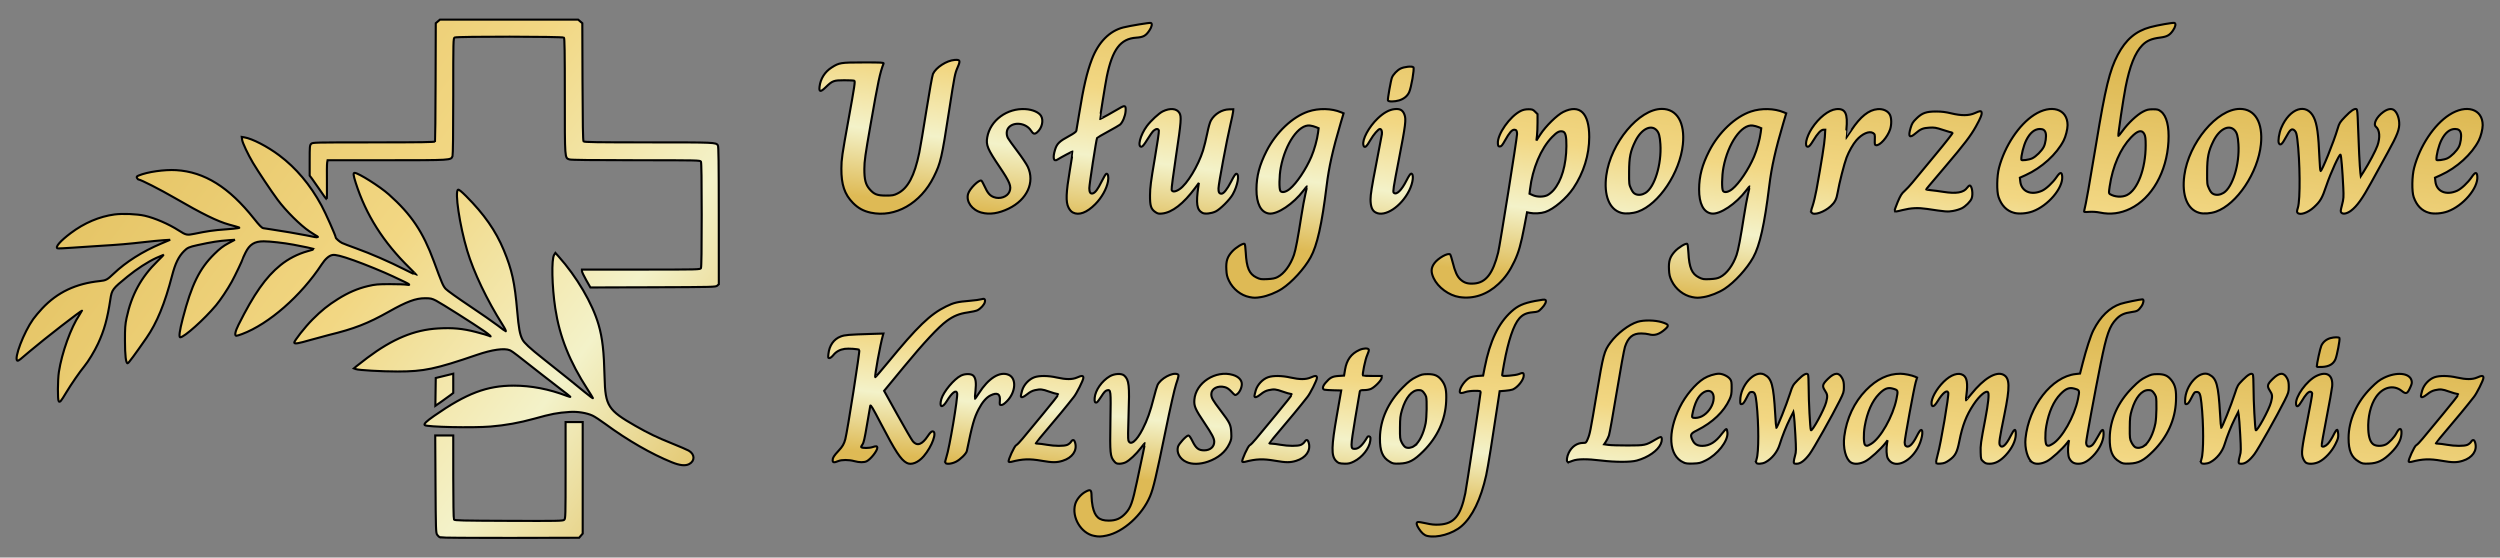
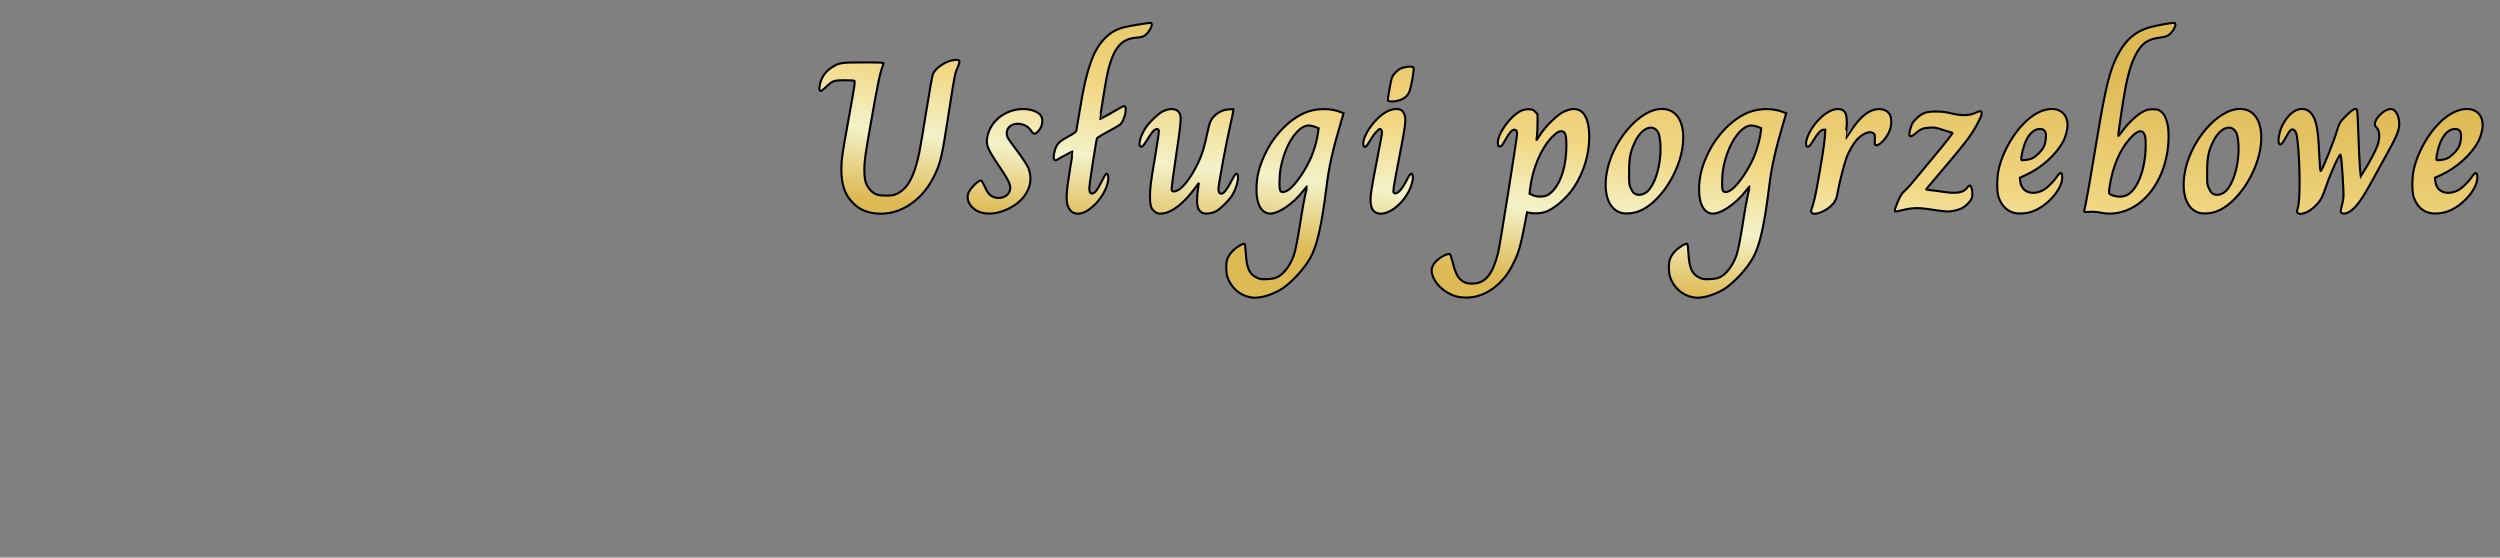
<svg xmlns="http://www.w3.org/2000/svg" xmlns:ns1="http://www.inkscape.org/namespaces/inkscape" xmlns:ns2="http://sodipodi.sourceforge.net/DTD/sodipodi-0.dtd" xmlns:xlink="http://www.w3.org/1999/xlink" width="1185.524mm" height="264.394mm" viewBox="0 0 1185.524 264.394" version="1.1" id="svg1" xml:space="preserve" ns1:version="1.3 (0e150ed6c4, 2023-07-21)" ns2:docname="logo-krzysztof-lewandowicz-gold.svg">
  <rect x="0" y="0" width="1185.524" height="264.394" fill="#808080" stroke="none" />
  <ns2:namedview id="namedview1" pagecolor="#ffffff" bordercolor="#000000" borderopacity="0.25" ns1:showpageshadow="2" ns1:pageopacity="0.0" ns1:pagecheckerboard="0" ns1:deskcolor="#d1d1d1" ns1:document-units="mm" showgrid="false" ns1:zoom="0.22627417" ns1:cx="1933.4951" ns1:cy="433.1029" ns1:window-width="1920" ns1:window-height="1017" ns1:window-x="-8" ns1:window-y="-8" ns1:window-maximized="1" ns1:current-layer="layer1" />
  <defs id="defs1">
    <linearGradient id="linearGradient36" ns1:collect="always">
      <stop style="stop-color:#deba55;stop-opacity:1;" offset="0" id="stop37" />
      <stop style="stop-color:#f2d783;stop-opacity:1;" offset="0.496" id="stop40" />
      <stop style="stop-color:#f3f2c9;stop-opacity:1;" offset="0.752" id="stop39" />
      <stop style="stop-color:#deba55;stop-opacity:1;" offset="1" id="stop38" />
    </linearGradient>
    <linearGradient id="linearGradient33" ns1:collect="always">
      <stop style="stop-color:#deba55;stop-opacity:1;" offset="0" id="stop33" />
      <stop style="stop-color:#f2d783;stop-opacity:1;" offset="0.5" id="stop36" />
      <stop style="stop-color:#f3f2c9;stop-opacity:1;" offset="0.75" id="stop35" />
      <stop style="stop-color:#deba55;stop-opacity:1;" offset="1" id="stop34" />
    </linearGradient>
    <linearGradient id="linearGradient4" ns1:collect="always">
      <stop style="stop-color:#deba55;stop-opacity:1;" offset="0" id="stop4" />
      <stop style="stop-color:#f2d783;stop-opacity:1;" offset="0.497" id="stop6" />
      <stop style="stop-color:#f3f2c9;stop-opacity:1;" offset="0.748" id="stop7" />
      <stop style="stop-color:#deba55;stop-opacity:1;" offset="1" id="stop5" />
    </linearGradient>
    <linearGradient ns1:collect="always" xlink:href="#linearGradient4" id="linearGradient5" x1="335.026" y1="-282.069" x2="319.555" y2="-153.769" gradientUnits="userSpaceOnUse" spreadMethod="pad" />
    <linearGradient ns1:collect="always" xlink:href="#linearGradient33" id="linearGradient34" x1="300.607" y1="-158.614" x2="289.073" y2="-44.022" gradientUnits="userSpaceOnUse" />
    <linearGradient ns1:collect="always" xlink:href="#linearGradient36" id="linearGradient38" x1="-482.369" y1="-283.58" x2="-157.452" y2="-41.321" gradientUnits="userSpaceOnUse" />
  </defs>
  <g ns1:label="Warstwa 1" ns1:groupmode="layer" id="layer1" transform="translate(493.865,295.888)">
-     <rect style="fill:none;stroke:none;stroke-width:0.394;stroke-opacity:0" id="rect2" width="1185.13" height="264" x="-493.668" y="-295.691" rx="4.445" />
-     <path style="fill:url(#linearGradient38);stroke:#000000;stroke-opacity:1" d="m -285.174,-41.051 c -0.425,-0.173 -1.057,-0.747 -1.403,-1.276 -0.585,-0.893 -0.64,-2.608 -0.766,-24.008 l -0.135,-23.046 h 4.273 4.273 l 0.005,19.667 c 0.003,11.775 0.14,19.88 0.34,20.197 0.291,0.461 3.637,0.541 25.977,0.624 23.566,0.087 25.695,0.047 26.295,-0.496 0.622,-0.563 0.653,-1.656 0.653,-23.467 v -22.876 h 4.057 4.057 v 26.439 26.439 l -0.851,0.99 -0.851,0.99 -32.574,0.069 c -18.424,0.039 -32.91,-0.068 -33.348,-0.246 z m 109.958,-35.596 c -9.707,-3.917 -21.132,-10.496 -31.574,-18.182 -2.328,-1.714 -5.056,-3.498 -6.061,-3.964 -2.816,-1.306 -7.136,-2.001 -10.872,-1.747 -5.996,0.407 -8.478,0.881 -16.933,3.235 -6.84,1.905 -13.576,3.113 -20.538,3.683 -8.525,0.698 -30.359,0.228 -31.26,-0.673 -0.534,-0.534 0.785,-1.823 4.526,-4.426 15.273,-10.626 24.937,-14.296 37.641,-14.296 8.318,0 16.849,1.645 25.241,4.866 1.019,0.391 1.77,0.578 1.67,0.416 -0.1,-0.162 -2.283,-1.879 -4.851,-3.816 -2.568,-1.937 -6.494,-4.977 -8.725,-6.757 -2.231,-1.78 -5.168,-4.079 -6.526,-5.11 -1.358,-1.031 -3.581,-2.773 -4.939,-3.872 -1.358,-1.099 -3.005,-2.227 -3.659,-2.506 -2.591,-1.105 -8.401,-0.295 -15.612,2.177 -19.734,6.765 -25.14,7.899 -37.642,7.899 -7.655,0 -18.466,-0.619 -19.815,-1.135 l -0.882,-0.337 1.235,-1.057 c 0.679,-0.581 2.981,-2.365 5.115,-3.962 12.048,-9.02 22.25,-13.257 33.514,-13.918 6.879,-0.404 11.668,0.039 17.899,1.655 3.054,0.792 5.89,1.62 6.303,1.841 1.711,0.916 0.324,-0.435 -2.33,-2.269 -4.97,-3.434 -20.382,-13.181 -22.754,-14.39 -2.063,-1.051 -2.595,-1.168 -5.292,-1.169 -4.377,-8.2e-4 -8.653,1.588 -17.11,6.357 -10.001,5.64 -16.485,8.158 -28.575,11.096 -1.746,0.424 -5.622,1.474 -8.612,2.333 -5.827,1.674 -7.457,1.956 -7.68,1.329 -0.241,-0.676 5.052,-7.434 8.642,-11.033 4.256,-4.268 7.347,-6.755 12.075,-9.716 4.863,-3.045 9.316,-4.964 14.18,-6.109 3.542,-0.834 4.682,-0.936 10.5,-0.94 3.59,-0.002 7.122,0.117 7.849,0.264 1.916,0.389 1.604,-0.15 -0.717,-1.237 -1.109,-0.52 -3.684,-1.737 -5.721,-2.705 -4.251,-2.02 -13.357,-5.744 -18.521,-7.574 -5.969,-2.115 -8.801,-2.826 -10.206,-2.562 -1.604,0.301 -3.383,1.85 -5.051,4.397 -9.765,14.916 -25.02,28.28 -37.751,33.072 -1.22,0.459 -2.452,0.835 -2.739,0.835 -0.962,0 -0.561,-2.061 1.016,-5.215 7.302,-14.611 12.971,-22.667 19.907,-28.289 3.701,-3 8.219,-5.321 12.855,-6.604 1.887,-0.522 3.395,-0.983 3.351,-1.023 -0.099,-0.093 -6.173,-1.343 -10.133,-2.086 -4.386,-0.823 -11.088,-1.578 -14.034,-1.581 -4.381,-0.005 -6.7,1.447 -8.667,5.428 -0.708,1.433 -1.288,2.714 -1.288,2.846 0,0.45 -3.615,8.023 -5.205,10.904 -2.014,3.648 -5.36,8.66 -7.449,11.158 -5.552,6.637 -15.089,15.169 -16.955,15.169 -0.751,0 -0.343,-3.048 1.203,-8.98 4.162,-15.976 7.867,-23.529 14.975,-30.531 2.621,-2.582 4.129,-3.74 6.565,-5.042 l 3.163,-1.69 -2.822,0.2 c -4.909,0.348 -8.073,0.846 -14.993,2.358 -3.892,0.851 -4.739,1.23 -6.317,2.825 -2.595,2.624 -4.153,5.815 -5.651,11.579 -3.462,13.315 -7.199,22.42 -12.114,29.516 -5.453,7.873 -8.581,12.101 -8.955,12.106 -0.836,0.012 -1.272,-3.615 -1.285,-10.707 -0.011,-6.027 0.105,-7.664 0.771,-10.807 2.304,-10.889 6.911,-19.356 14.634,-26.899 1.738,-1.698 3.066,-3.087 2.95,-3.087 -0.116,0 -1.721,0.701 -3.566,1.558 -4.026,1.868 -9.119,5.173 -13.65,8.856 -7.018,5.705 -7.373,6.177 -8.065,10.753 -1.401,9.264 -2.926,14.752 -5.832,20.99 -1.684,3.614 -4.594,8.421 -6.515,10.76 -2.202,2.682 -6.189,8.454 -8.528,12.347 -2.644,4.402 -3.021,4.847 -3.604,4.262 -0.558,-0.561 -0.505,-10.173 0.077,-13.963 1.388,-9.036 5.748,-21.164 9.683,-26.935 0.708,-1.038 1.287,-1.958 1.287,-2.045 0,-0.503 -17.682,13.212 -24.853,19.278 -1.72,1.455 -3.657,3.093 -4.304,3.639 -0.647,0.546 -1.336,0.894 -1.532,0.773 -1.679,-1.037 3.059,-13.438 7.524,-19.696 0.89,-1.248 2.823,-3.549 4.295,-5.113 7.186,-7.639 15.913,-11.777 27.336,-12.961 2.909,-0.302 3.512,-0.626 6.526,-3.506 5.807,-5.548 13.683,-10.531 22.578,-14.283 l 4.233,-1.786 -3.175,0.204 c -1.746,0.112 -5.874,0.515 -9.172,0.895 -7.472,0.86 -12.348,1.278 -20.461,1.752 -3.493,0.204 -9.499,0.603 -13.348,0.887 -3.849,0.284 -7.143,0.427 -7.32,0.317 -1.087,-0.672 1.417,-3.535 6.321,-7.227 6.386,-4.809 13.607,-7.88 20.774,-8.836 3.79,-0.506 10.678,-0.218 14.263,0.595 4.855,1.102 11.452,3.957 16.175,7.001 3.462,2.232 3.898,2.321 7.585,1.548 5.654,-1.185 9.215,-1.695 14.358,-2.055 2.774,-0.194 5.521,-0.458 6.103,-0.587 1.185,-0.262 1.555,-0.111 -4.22,-1.715 -5.471,-1.519 -12.661,-5.05 -25.857,-12.697 -6.613,-3.832 -16.056,-8.64 -16.971,-8.64 -0.207,0 -0.548,-0.322 -0.759,-0.716 -0.337,-0.629 -0.237,-0.777 0.824,-1.221 4.077,-1.703 12.212,-2.865 17.713,-2.529 13.437,0.821 25.033,8.055 36.936,23.042 2.56,3.223 3.652,4.337 4.396,4.482 0.544,0.106 2.26,0.368 3.812,0.583 3.508,0.485 14.677,2.384 16.581,2.819 3.336,0.762 5.232,1.055 5.431,0.839 0.117,-0.128 0.018,-0.302 -0.22,-0.387 -0.238,-0.085 -1.905,-1.132 -3.704,-2.326 -4.246,-2.819 -11.203,-9.735 -15.149,-15.061 -3.003,-4.053 -9.287,-13.463 -11.662,-17.463 -2.359,-3.973 -4.937,-9.43 -5.128,-10.857 l -0.191,-1.424 1.209,0.196 c 3.747,0.608 10.912,4.296 16.538,8.513 8.037,6.024 14.664,13.887 20.073,23.813 1.94,3.56 6.738,14.334 6.738,15.129 0,0.46 1.805,2.052 2.999,2.644 0.582,0.289 3.598,1.437 6.703,2.552 6.862,2.464 15.631,6.283 23.04,10.034 3.038,1.538 5.567,2.754 5.619,2.701 0.052,-0.052 -1.429,-1.59 -3.292,-3.416 -12.497,-12.248 -20.711,-25.218 -25.565,-40.373 -1.147,-3.581 -1.282,-4.752 -0.546,-4.752 1.767,0 11.99,6.448 16.266,10.26 10.633,9.479 16.176,17.724 21.324,31.72 3.87,10.523 4.371,11.685 5.631,13.051 0.697,0.756 5.711,4.342 11.143,7.969 5.432,3.627 11.503,7.842 13.492,9.367 1.989,1.526 3.691,2.774 3.783,2.774 0.303,0 -0.265,-1.206 -1.453,-3.087 -7.441,-11.775 -13.697,-24.884 -16.794,-35.19 -3.57,-11.879 -6.007,-28.231 -4.305,-28.884 0.364,-0.14 1.604,0.857 3.792,3.049 8.566,8.58 14.074,16.485 17.878,25.656 3.873,9.338 5.167,15.23 6.359,28.97 0.698,8.041 1.228,10.925 2.448,13.317 0.85,1.667 3.475,4.112 9.738,9.072 9.299,7.365 15.887,12.656 19.893,15.977 2.216,1.837 3.934,3.092 3.817,2.787 -0.117,-0.305 -1.228,-2.118 -2.47,-4.029 -8.587,-13.217 -13.347,-25.151 -15.391,-38.591 -1.579,-10.382 -1.847,-23.308 -0.524,-25.326 l 0.595,-0.908 1.407,1.571 c 8.742,9.757 16.127,22.343 19.074,32.505 1.825,6.292 2.548,12.653 2.839,24.981 0.319,13.498 1.641,15.57 14.669,22.996 6.181,3.523 10.106,5.408 17.268,8.292 3.6,1.45 7.155,2.978 7.902,3.397 2.995,1.68 3.11,4.924 0.226,6.416 -1.778,0.919 -4.409,0.644 -8.11,-0.85 z m -112.103,-33.389 0.096,-6.604 3.351,-0.821 c 1.843,-0.452 3.709,-0.91 4.145,-1.018 l 0.794,-0.196 v 4.563 4.563 l -1.323,1.024 c -0.728,0.563 -2.636,1.939 -4.241,3.058 l -2.918,2.034 z m 71.423,-53.051 c -1.103,-1.933 -2.006,-3.841 -2.006,-4.239 v -0.724 h 28.033 c 27.355,0 28.042,-0.017 28.399,-0.682 0.242,-0.452 0.365,-8.989 0.365,-25.247 0,-16.258 -0.123,-24.795 -0.365,-25.247 -0.357,-0.667 -1.071,-0.682 -30.815,-0.682 -20.712,0 -30.796,-0.121 -31.533,-0.377 -2.268,-0.791 -2.198,0.174 -2.198,-30.032 0,-20.767 -0.101,-27.406 -0.423,-27.728 -0.56,-0.56 -50.768,-0.616 -51.811,-0.058 -0.666,0.356 -0.682,1.038 -0.682,27.846 0,17.35 -0.129,27.821 -0.351,28.403 -0.751,1.975 -0.293,1.946 -31.019,1.946 h -28.218 l -0.21,1.147 c -0.116,0.631 -0.162,4.838 -0.104,9.349 0.058,4.511 9.1e-4,8.163 -0.128,8.114 -0.128,-0.049 -1.465,-1.914 -2.97,-4.145 -1.505,-2.231 -3.265,-4.754 -3.912,-5.607 l -1.175,-1.55 v -7.181 c 0,-6.711 0.046,-7.227 0.706,-7.887 0.694,-0.694 1.176,-0.706 29.644,-0.706 22.826,0 28.974,-0.093 29.107,-0.441 0.092,-0.243 0.206,-12.956 0.254,-28.253 l 0.086,-27.812 0.99,-0.851 0.99,-0.851 h 32.769 32.769 l 0.99,0.851 0.99,0.851 0.095,27.783 c 0.067,19.627 0.209,27.921 0.484,28.253 0.319,0.384 5.961,0.469 31.061,0.469 31.592,0 31.582,-4.1e-4 32.643,1.381 0.331,0.43 0.432,8.104 0.441,33.225 l 0.011,32.665 -0.742,0.672 c -0.716,0.648 -1.803,0.675 -30.45,0.766 l -29.707,0.094 z" id="path4" ns2:nodetypes="csscccsssssccccccccccssssssssssssssssssscssssssssssssssscssssscssssssscsssssssscsssssccsssssssssscsssscssssscssssssssssssssssssssssscsssscsssssssscssssssssssssssssssssscsssssssssccsscccssccsscsssssssssssscssssscsssssccccccccsssscsscs" />
-     <path style="fill:url(#linearGradient34);stroke:#000000;stroke-opacity:1" d="m 24.931,-41.771 c -6.163,-1.219 -10.671,-8.797 -8.931,-15.012 0.624,-2.229 2.668,-4.701 4.884,-5.905 2.432,-1.322 2.865,-0.991 2.874,2.19 0.003,1.286 0.234,3.415 0.513,4.731 1.059,4.999 3.031,6.753 7.595,6.758 3.485,0.004 5.748,-0.985 8.074,-3.531 2.365,-2.588 3.235,-5.015 5.323,-14.846 0.982,-4.627 2.258,-10.624 2.834,-13.326 0.576,-2.702 1.003,-4.958 0.948,-5.012 -0.055,-0.055 -0.938,1 -1.963,2.343 -2.2,2.885 -5.248,5.753 -7.136,6.717 -0.743,0.379 -2.057,0.689 -2.921,0.689 -1.319,0 -1.716,-0.173 -2.48,-1.082 -1.97,-2.341 -2.104,-3.717 -1.847,-18.864 0.258,-15.145 0.237,-15.324 -1.685,-14.842 -0.699,0.175 -1.413,0.958 -2.613,2.863 -0.908,1.442 -1.864,2.706 -2.124,2.81 -0.897,0.359 -1.195,-0.246 -1.041,-2.111 0.299,-3.608 3.398,-8.041 7.164,-10.248 2.234,-1.309 5.609,-1.472 6.871,-0.331 2.272,2.053 2.556,4.647 2.039,18.603 -0.271,7.315 -0.296,11.532 -0.072,12.171 0.927,2.645 3.82,0.332 6.755,-5.401 2.207,-4.311 3.622,-8.289 5.25,-14.754 0.689,-2.736 1.495,-5.486 1.791,-6.112 1.466,-3.094 6.977,-6.117 9.434,-5.174 0.779,0.299 0.719,0.755 -0.645,4.832 -0.715,2.138 -2.727,11.039 -4.959,21.941 -4.436,21.669 -5.798,27.423 -7.371,31.153 -3.743,8.874 -12.631,16.913 -20.556,18.592 -2.663,0.564 -3.804,0.594 -6.007,0.158 z m 157.988,0.018 c -1.416,-0.335 -2.65,-1.42 -3.995,-3.512 -1.111,-1.727 -1.279,-2.76 -0.5,-3.059 0.28,-0.107 2.027,0.155 3.883,0.584 2.544,0.588 4.099,0.742 6.32,0.625 7.04,-0.37 10.145,-4.092 12.36,-14.815 0.602,-2.912 7.266,-46.882 7.266,-47.939 0,-0.613 -0.271,-0.679 -2.778,-0.679 -1.567,0 -3.431,0.231 -4.278,0.529 -2.078,0.733 -2.822,0.684 -2.822,-0.188 0,-1.9 2.514,-5.414 4.736,-6.621 0.599,-0.325 2.26,-0.671 3.709,-0.771 l 2.624,-0.182 0.765,-3.881 c 2.466,-12.501 6.478,-20.918 12.62,-26.477 3.061,-2.77 5.653,-3.933 11.158,-5.009 3.132,-0.612 4.748,-0.789 4.99,-0.547 0.635,0.635 -0.095,2.29 -1.762,3.995 -1.571,1.607 -1.708,1.669 -4.204,1.89 -3.024,0.268 -4.797,1.076 -6.422,2.927 -2.705,3.081 -5.216,10.53 -7.212,21.393 -0.492,2.681 -0.895,5.125 -0.895,5.432 0,0.486 0.43,0.528 3.32,0.324 1.826,-0.128 3.885,-0.469 4.575,-0.758 1.93,-0.806 2.336,-0.695 2.336,0.641 0,2.072 -2.854,5.689 -5.272,6.682 -0.496,0.204 -2.087,0.466 -3.535,0.583 l -2.633,0.212 -0.476,3.175 c -2.958,19.737 -5.128,33.219 -5.907,36.695 -2.565,11.45 -6.551,19.67 -11.697,24.122 -4.189,3.624 -11.605,5.733 -16.276,4.627 z M -63.914,-76.385 c -2.791,-1.534 -5.308,-5.372 -12.208,-18.614 -3.887,-7.461 -4.896,-9.151 -5.051,-8.467 -0.107,0.471 -0.815,4.565 -1.574,9.099 -1.086,6.487 -1.545,8.466 -2.152,9.288 -0.425,0.574 -0.682,1.134 -0.572,1.244 0.515,0.515 3.802,0.497 5.348,-0.03 1.751,-0.597 2.276,-0.518 2.276,0.342 0,1.43 -3.092,5.357 -4.991,6.339 -1.251,0.647 -3.499,0.632 -5.945,-0.038 -2.541,-0.697 -5.933,-0.702 -7.586,-0.011 -1.999,0.835 -2.644,0.731 -2.644,-0.429 0,-1.155 0.589,-2.091 2.838,-4.509 1.878,-2.019 2.545,-3.167 3.163,-5.448 0.975,-3.597 7.017,-42.137 6.642,-42.369 -0.671,-0.415 -5.183,-0.721 -6.911,-0.469 -2.315,0.338 -4.081,1.306 -5.419,2.971 -0.633,0.788 -1.444,1.413 -1.832,1.413 -0.631,0 -0.678,-0.177 -0.498,-1.914 0.418,-4.051 2.557,-7.102 5.839,-8.33 2.008,-0.751 3.635,-0.889 14.3,-1.215 l 5.95,-0.182 -0.232,0.793 c -1.237,4.236 -4.029,19.487 -3.638,19.877 0.086,0.086 2.67,-2.903 5.744,-6.642 14.326,-17.427 20.284,-23.178 27.854,-26.885 3.66,-1.792 5.362,-2.197 11.255,-2.677 2.347,-0.191 4.798,-0.522 5.446,-0.736 1.466,-0.483 1.976,-0.063 1.662,1.368 -0.261,1.188 -1.949,3.054 -3.48,3.845 -0.569,0.294 -2.637,0.76 -4.594,1.035 -4.005,0.562 -6.723,1.662 -9.997,4.048 -3.859,2.812 -10.914,10.373 -20.307,21.764 l -9.385,11.382 6.36,11.433 c 3.498,6.288 6.779,11.923 7.292,12.522 2.019,2.361 4.331,1.555 7.009,-2.444 1.116,-1.667 1.749,-2.293 2.315,-2.293 2.329,0 -0.23,7.172 -4.205,11.785 -2.627,3.049 -5.918,4.334 -8.069,3.151 z m 18.301,-0.106 c -0.109,-0.283 0.126,-1.45 0.521,-2.592 1.447,-4.181 5.563,-28.607 5.112,-30.333 -0.475,-1.818 -2.429,-0.331 -4.912,3.74 -2.165,3.549 -3.69,3.013 -2.591,-0.911 0.992,-3.543 6.026,-9.572 9.362,-11.212 1.928,-0.948 4.821,-0.921 5.796,0.054 1.169,1.169 1.471,3.299 1.033,7.281 -0.213,1.934 -0.325,3.579 -0.249,3.655 0.076,0.076 0.905,-1.074 1.844,-2.556 4.561,-7.2 9.926,-10.541 14.117,-8.79 3.819,1.596 3.457,8.145 -0.687,12.423 -1.251,1.292 -2.105,1.885 -2.711,1.885 -0.86,0 -0.88,-0.057 -0.736,-2.054 0.234,-3.229 -1.206,-4.048 -4.398,-2.503 -1.992,0.964 -3.953,3.238 -5.691,6.597 -2.111,4.082 -2.995,7.216 -5.573,19.774 -0.26,1.265 -3.079,4.056 -5.162,5.11 -2.105,1.065 -4.747,1.289 -5.076,0.43 z M 68.689,-76.823 c -3.065,-1.427 -4.705,-4.418 -3.945,-7.196 0.398,-1.453 4.022,-5.362 4.972,-5.362 0.359,0 1.064,1.006 1.909,2.726 1.646,3.35 2.901,4.331 5.536,4.328 2.83,-0.004 4.767,-1.647 4.778,-4.055 0.007,-1.579 -1.02,-3.563 -4.6,-8.889 -4.397,-6.541 -5.04,-8.007 -4.825,-10.995 0.584,-8.098 10.097,-14.258 18.27,-11.831 2.649,0.787 4.228,2.413 4.228,4.354 0,1.758 -1.087,4.026 -2.316,4.831 -0.887,0.581 -0.912,0.569 -2.553,-1.197 -1.193,-1.284 -2.089,-1.899 -3.196,-2.194 -3.325,-0.885 -6.398,0.716 -6.398,3.333 0,1.724 0.577,2.741 4.431,7.807 4.427,5.821 4.832,6.661 5.023,10.439 0.144,2.836 0.076,3.236 -0.891,5.292 -1.822,3.871 -5.302,6.776 -10.131,8.457 -3.811,1.327 -7.646,1.383 -10.291,0.151 z m 72.361,0.511 c -0.388,-0.161 -1.041,-0.666 -1.45,-1.124 -2.21,-2.47 -2.111,-6.614 0.517,-21.646 l 2.035,-11.642 -3.549,-0.087 c -1.952,-0.048 -3.907,-0.17 -4.343,-0.271 -1.183,-0.274 -1.002,-1.564 0.459,-3.271 2.134,-2.493 3.191,-3.052 6.147,-3.25 l 2.638,-0.176 0.466,-2.805 c 0.775,-4.659 2.896,-7.572 6.803,-9.345 1.931,-0.876 4.146,-0.958 4.45,-0.166 0.118,0.308 -0.21,1.459 -0.73,2.558 -0.891,1.881 -2.451,9.342 -2.04,9.753 0.1,0.1 2.139,0.181 4.532,0.181 h 4.351 v 0.874 c 0,1.062 -3.148,4.342 -5.018,5.23 -0.714,0.339 -2.109,0.599 -3.213,0.599 -1.556,0 -1.987,0.125 -2.128,0.617 -0.097,0.34 -1.094,6.195 -2.216,13.012 -2.249,13.672 -2.256,14.24 -0.184,14.24 1.863,0 3.686,-1.693 5.903,-5.482 0.253,-0.433 0.584,-0.561 1.018,-0.395 0.546,0.21 0.611,0.514 0.434,2.016 -0.427,3.609 -3.777,7.867 -7.75,9.853 -1.696,0.847 -2.563,1.058 -4.276,1.041 -1.182,-0.012 -2.466,-0.154 -2.854,-0.314 z m 24.086,-0.618 c -3.413,-2.017 -4.681,-5.097 -4.619,-11.216 0.088,-8.668 3.865,-17.039 10.841,-24.025 2.876,-2.88 4.09,-3.824 6.33,-4.923 2.463,-1.208 3.071,-1.361 5.468,-1.375 3.265,-0.02 4.963,0.732 6.663,2.949 1.835,2.394 2.329,4.711 2.108,9.89 -0.377,8.835 -4.084,16.964 -10.805,23.691 -4.447,4.452 -6.92,5.739 -11.31,5.891 -2.757,0.095 -3.146,0.021 -4.674,-0.882 z m 11.724,-7.514 c 2.282,-1.625 4.357,-5.815 5.327,-10.758 0.517,-2.632 0.668,-11.013 0.227,-12.585 -0.145,-0.519 -0.676,-1.431 -1.178,-2.028 -0.761,-0.905 -1.168,-1.086 -2.442,-1.086 -3.112,0 -6.061,3.538 -7.792,9.349 -0.83,2.788 -0.951,3.821 -0.985,8.467 -0.036,4.98 0.013,5.396 0.843,7.056 0.485,0.97 1.279,1.968 1.764,2.217 1.135,0.583 2.899,0.32 4.236,-0.631 z m 127.519,7.829 c -6.925,-3.247 -7.624,-14.072 -1.687,-26.127 2.731,-5.545 7.351,-11.07 11.396,-13.629 1.978,-1.251 5.239,-2.29 7.189,-2.29 1.808,0 4.324,1.224 5.314,2.586 0.614,0.844 0.722,1.5 0.7,4.233 -0.022,2.72 -0.176,3.564 -0.97,5.306 -2.679,5.882 -8.007,10.975 -15.36,14.683 -3.247,1.637 -3.457,2.097 -2.173,4.75 0.915,1.89 2.27,2.663 4.648,2.654 3.392,-0.014 6.305,-1.822 9.191,-5.702 0.992,-1.334 1.977,-2.369 2.188,-2.299 0.212,0.07 0.434,0.893 0.494,1.829 0.256,3.967 -4.763,10.337 -10.3,13.073 -2.499,1.235 -3.079,1.379 -5.989,1.483 -2.593,0.093 -3.5,-0.014 -4.642,-0.55 z m 8.734,-21.819 c 2.679,-1.347 4.973,-4.393 5.522,-7.331 1.16,-6.207 -4.755,-6.401 -7.868,-0.258 -0.871,1.72 -1.745,4.521 -2.13,6.826 -0.193,1.154 -0.128,1.312 0.589,1.437 1.099,0.192 2.726,-0.091 3.887,-0.674 z m 25.799,21.934 c -0.111,-0.289 -0.016,-1.043 0.211,-1.676 1.075,-2.998 1.071,-16.659 -0.007,-26.551 -0.479,-4.392 -0.866,-5.292 -2.276,-5.292 -0.96,0 -1.175,0.244 -2.476,2.822 -1.058,2.096 -1.626,2.851 -2.207,2.935 -0.717,0.103 -0.783,-0.032 -0.783,-1.612 0,-7.256 6.868,-14.721 11.4,-12.393 3.536,1.817 4.361,4.806 5.189,18.816 0.206,3.485 0.423,6.385 0.483,6.444 0.334,0.334 4.747,-10.667 6.612,-16.483 1.136,-3.544 1.294,-3.813 3.67,-6.236 2.534,-2.585 4.195,-3.469 4.781,-2.543 0.17,0.269 0.311,3.029 0.312,6.133 0.003,6.393 0.693,19.512 1.064,20.231 0.49,0.951 6.319,-9.718 7.239,-13.25 0.746,-2.866 0.665,-3.649 -0.571,-5.515 -1.43,-2.16 -1.214,-3.002 1.437,-5.588 3.173,-3.097 5.237,-3.154 6.78,-0.187 0.593,1.139 0.772,2.085 0.764,4.039 -0.01,2.383 -0.141,2.815 -1.992,6.526 -3.446,6.912 -12.474,22.932 -14.268,25.317 -2.32,3.084 -4.324,4.587 -6.117,4.587 -1.254,0 -1.384,-0.086 -1.384,-0.916 0,-0.504 0.264,-1.813 0.587,-2.91 0.531,-1.805 0.546,-2.75 0.15,-9.932 -0.24,-4.366 -0.554,-8.572 -0.697,-9.349 l -0.26,-1.411 -1.603,3.175 c -1.715,3.399 -3.711,8.402 -4.884,12.245 -1.067,3.496 -3.712,6.778 -6.774,8.403 -1.576,0.837 -4.089,0.934 -4.383,0.17 z m 44.955,-0.085 c -2.477,-1.536 -3.85,-6.926 -3.151,-12.371 1.088,-8.483 4.69,-16.156 10.278,-21.895 5.121,-5.259 10.494,-7.822 16.364,-7.805 1.891,0.005 5.487,0.737 6.992,1.423 l 0.883,0.402 -0.651,2.172 c -0.784,2.614 -5.243,26.902 -5.243,28.557 0,0.642 0.191,1.357 0.423,1.59 1.281,1.281 3.25,-0.393 5.31,-4.516 0.882,-1.764 1.717,-2.999 2.028,-2.999 1.368,0 0.343,5.263 -1.718,8.825 -4.198,7.254 -11.421,9.638 -14.052,4.638 -0.621,-1.181 -0.784,-4.556 -0.343,-7.113 l 0.244,-1.411 -0.948,1.235 c -2.244,2.922 -7.398,7.608 -9.604,8.731 -2.598,1.322 -5.212,1.528 -6.811,0.537 z m 9.485,-8.759 c 4.514,-2.645 10.417,-13.042 12.103,-21.314 0.856,-4.203 0.839,-4.247 -1.914,-4.989 -2.236,-0.602 -3.887,0.078 -6.384,2.63 -3.254,3.326 -5.593,8.609 -6.74,15.223 -0.665,3.835 -0.547,8.519 0.226,9.008 0.769,0.486 1.012,0.436 2.708,-0.559 z m 30.944,8.877 c -0.122,-0.318 0.2,-2.044 0.715,-3.836 1.477,-5.134 5.423,-28.293 5.006,-29.379 -0.584,-1.521 -2.642,0.125 -5.01,4.006 -1.595,2.616 -2.704,3.141 -2.907,1.378 -0.283,-2.46 2.252,-7.11 5.76,-10.569 3.407,-3.359 6.955,-4.56 9.236,-3.128 1.802,1.132 2.246,3.847 1.533,9.381 -0.175,1.355 -0.277,2.505 -0.227,2.555 0.05,0.05 1.19,-1.279 2.534,-2.953 5.965,-7.431 11.808,-10.937 15.255,-9.155 3.034,1.569 3.141,5.693 0.484,18.731 -2.382,11.685 -2.684,13.703 -2.194,14.619 0.958,1.79 2.902,0.152 5.097,-4.292 1.802,-3.648 2.514,-3.855 2.466,-0.715 -0.045,2.947 -1.864,6.672 -4.776,9.786 -2.602,2.782 -4.998,4.062 -7.601,4.062 -1.562,0 -2.053,-0.167 -3.018,-1.029 -1.124,-1.004 -1.155,-1.11 -1.269,-4.322 -0.122,-3.417 0.015,-4.405 2.224,-15.993 1.377,-7.225 1.842,-11.699 1.298,-12.492 -0.838,-1.221 -4.044,1.461 -6.913,5.783 -3.391,5.108 -5.235,9.864 -6.706,17.292 -1.079,5.449 -1.932,7.051 -4.848,9.106 -1.607,1.132 -2.402,1.449 -3.963,1.578 -1.583,0.131 -1.995,0.052 -2.175,-0.416 z m 45.648,-0.118 c -2.232,-1.384 -3.765,-6.669 -3.293,-11.35 1.543,-15.305 12.398,-29.286 23.735,-30.568 l 2.123,-0.24 1.32,-5.163 c 1.6,-6.261 3.763,-12.898 5.001,-15.348 3.29,-6.51 7.724,-10.82 12.895,-12.535 1.924,-0.638 9.165,-2.13 10.413,-2.145 0.794,-0.01 0.467,1.97 -0.559,3.381 -1.486,2.045 -1.896,2.277 -4.712,2.663 -3.36,0.461 -5.208,1.304 -7.083,3.234 -3.305,3.4 -4.685,7.305 -7.471,21.135 -2.807,13.936 -6.898,36.153 -6.898,37.462 0,2.025 1.39,2.573 2.982,1.176 0.498,-0.437 1.658,-2.223 2.577,-3.969 2.051,-3.895 2.746,-4.143 2.696,-0.962 -0.048,3.081 -2.1,7.217 -5.065,10.21 -2.587,2.611 -4.538,3.629 -6.959,3.629 -2.025,0 -3.284,-0.768 -4.241,-2.589 -0.621,-1.181 -0.784,-4.556 -0.343,-7.113 l 0.244,-1.411 -0.948,1.235 c -2.244,2.922 -7.398,7.608 -9.604,8.731 -2.598,1.322 -5.212,1.528 -6.811,0.537 z m 9.485,-8.759 c 4.514,-2.645 10.417,-13.042 12.103,-21.314 0.856,-4.203 0.839,-4.247 -1.914,-4.989 -2.236,-0.602 -3.887,0.078 -6.384,2.63 -3.254,3.326 -5.593,8.609 -6.74,15.223 -0.665,3.835 -0.547,8.519 0.226,9.008 0.769,0.486 1.012,0.436 2.708,-0.559 z m 31.781,8.414 c -3.413,-2.017 -4.681,-5.097 -4.619,-11.216 0.088,-8.668 3.865,-17.039 10.841,-24.025 2.876,-2.88 4.09,-3.824 6.33,-4.923 2.463,-1.208 3.071,-1.361 5.468,-1.375 3.265,-0.02 4.963,0.732 6.663,2.949 1.835,2.394 2.329,4.711 2.108,9.89 -0.377,8.835 -4.084,16.964 -10.805,23.691 -4.447,4.452 -6.92,5.739 -11.31,5.891 -2.757,0.095 -3.146,0.021 -4.674,-0.882 z m 11.724,-7.514 c 2.282,-1.625 4.357,-5.815 5.327,-10.758 0.517,-2.632 0.667,-11.013 0.227,-12.585 -0.145,-0.519 -0.676,-1.431 -1.178,-2.028 -0.761,-0.905 -1.168,-1.086 -2.442,-1.086 -3.112,0 -6.061,3.538 -7.792,9.349 -0.83,2.788 -0.951,3.821 -0.985,8.467 -0.036,4.98 0.013,5.396 0.843,7.056 0.485,0.97 1.279,1.968 1.764,2.217 1.135,0.583 2.899,0.32 4.236,-0.631 z m 26.938,7.944 c -0.111,-0.289 -0.016,-1.043 0.211,-1.676 1.075,-2.998 1.071,-16.659 -0.007,-26.551 -0.479,-4.392 -0.866,-5.292 -2.276,-5.292 -0.96,0 -1.175,0.244 -2.476,2.822 -1.058,2.096 -1.626,2.851 -2.207,2.935 -0.717,0.103 -0.783,-0.032 -0.783,-1.612 0,-7.256 6.868,-14.721 11.4,-12.393 3.536,1.817 4.361,4.806 5.189,18.816 0.206,3.485 0.423,6.385 0.483,6.444 0.334,0.334 4.747,-10.667 6.612,-16.483 1.136,-3.544 1.294,-3.813 3.67,-6.236 2.534,-2.585 4.195,-3.469 4.781,-2.543 0.17,0.269 0.311,3.029 0.312,6.133 0.003,6.393 0.693,19.512 1.064,20.231 0.49,0.951 6.319,-9.718 7.239,-13.25 0.746,-2.866 0.665,-3.649 -0.571,-5.515 -1.43,-2.16 -1.214,-3.002 1.437,-5.588 3.173,-3.097 5.237,-3.154 6.78,-0.187 0.593,1.139 0.772,2.085 0.764,4.039 -0.01,2.383 -0.141,2.815 -1.992,6.526 -3.446,6.912 -12.474,22.932 -14.268,25.317 -2.32,3.084 -4.324,4.587 -6.117,4.587 -1.254,0 -1.384,-0.086 -1.384,-0.916 0,-0.504 0.264,-1.813 0.587,-2.91 0.531,-1.805 0.546,-2.75 0.15,-9.932 -0.24,-4.366 -0.554,-8.572 -0.697,-9.349 l -0.26,-1.411 -1.603,3.175 c -1.715,3.399 -3.711,8.402 -4.884,12.245 -1.067,3.496 -3.712,6.778 -6.774,8.403 -1.576,0.837 -4.089,0.934 -4.383,0.17 z m 49.72,-0.004 c -0.415,-0.291 -1.029,-1.246 -1.364,-2.124 -0.861,-2.253 -0.611,-4.375 2.132,-18.157 1.285,-6.456 2.288,-12.075 2.23,-12.486 -0.064,-0.446 -0.406,-0.791 -0.848,-0.854 -0.924,-0.132 -2.305,1.39 -4.198,4.626 -1.443,2.467 -2.36,2.94 -2.588,1.334 -0.499,-3.517 5.022,-11.201 9.664,-13.448 4.945,-2.394 7.921,-0.417 7.45,4.948 -0.111,1.261 -1.326,8.054 -2.701,15.095 -1.375,7.041 -2.406,12.954 -2.29,13.141 0.446,0.722 1.743,0.282 2.968,-1.006 0.704,-0.74 1.879,-2.575 2.613,-4.079 0.754,-1.545 1.516,-2.674 1.753,-2.596 0.238,0.078 0.464,0.974 0.523,2.067 0.09,1.671 -0.093,2.321 -1.365,4.862 -1.739,3.475 -4.882,6.88 -7.635,8.273 -2.13,1.078 -5.108,1.267 -6.342,0.403 z m 25.099,-0.481 c -3.483,-2.033 -4.846,-5.182 -4.832,-11.161 0.021,-8.463 3.839,-17.01 10.65,-23.841 2.638,-2.645 3.95,-3.666 6.036,-4.694 6.048,-2.981 12.264,-2.389 13.173,1.255 0.269,1.079 0.152,1.623 -0.775,3.604 -1.271,2.716 -1.851,2.911 -3.884,1.305 -3.879,-3.066 -8.922,-1.868 -12.205,2.899 -2.56,3.717 -3.941,9.551 -3.659,15.454 0.188,3.939 1.114,6.352 2.762,7.204 1.409,0.729 3.987,0.65 5.597,-0.171 1.527,-0.779 4.011,-3.439 4.978,-5.33 1.456,-2.847 2.611,-2.669 2.391,0.367 -0.212,2.937 -1.718,5.672 -4.874,8.853 -3.664,3.694 -6.429,5.052 -10.572,5.194 -2.787,0.095 -3.138,0.027 -4.788,-0.937 z m -640.234,0.018 c -0.385,-0.623 2.711,-7.404 3.558,-7.793 0.427,-0.196 1.777,-1.581 2.999,-3.076 1.222,-1.496 5.589,-6.767 9.705,-11.713 4.116,-4.946 7.4,-9.127 7.299,-9.29 -0.101,-0.163 -0.46,-0.297 -0.797,-0.297 -0.337,0 -1.955,-0.473 -3.595,-1.051 -3.306,-1.166 -4.063,-1.242 -6.699,-0.677 -1.259,0.27 -2.402,0.87 -3.75,1.967 -1.817,1.48 -2.94,1.773 -2.94,0.765 0,-0.236 0.269,-1.392 0.598,-2.569 0.763,-2.728 3.278,-5.416 5.906,-6.311 2.374,-0.809 6.545,-0.753 10.521,0.142 4.368,0.983 7.393,0.989 9.582,0.021 2.319,-1.026 3.027,-0.989 3.027,0.158 0,1.077 -3.252,7.553 -4.577,9.114 -0.507,0.597 -1.779,2.198 -2.827,3.556 -1.048,1.358 -4.89,5.986 -8.539,10.285 -3.649,4.298 -6.634,7.91 -6.634,8.026 0,0.116 0.516,0.211 1.147,0.211 0.631,2.6e-4 2.496,0.238 4.145,0.529 3.744,0.659 8.125,0.681 9.641,0.048 0.633,-0.265 1.426,-0.9 1.761,-1.411 0.877,-1.338 1.561,-1.164 2.012,0.511 0.986,3.661 -1.391,7.033 -5.954,8.448 -2.818,0.874 -4.824,0.872 -9.929,-0.01 -5.872,-1.014 -8.916,-0.904 -14.514,0.525 -0.512,0.131 -1.027,0.083 -1.144,-0.106 z m 110.772,0 c -0.385,-0.623 2.711,-7.404 3.558,-7.793 0.427,-0.196 1.777,-1.581 2.999,-3.076 1.222,-1.496 5.589,-6.767 9.705,-11.713 4.116,-4.946 7.4,-9.127 7.299,-9.29 -0.101,-0.163 -0.46,-0.297 -0.797,-0.297 -0.337,0 -1.955,-0.473 -3.595,-1.051 -3.306,-1.166 -4.063,-1.242 -6.699,-0.677 -1.259,0.27 -2.402,0.87 -3.75,1.967 -1.817,1.48 -2.94,1.773 -2.94,0.765 0,-0.236 0.269,-1.392 0.598,-2.569 0.763,-2.728 3.278,-5.416 5.906,-6.311 2.374,-0.809 6.545,-0.753 10.521,0.142 4.368,0.983 7.393,0.989 9.582,0.021 2.319,-1.026 3.027,-0.989 3.027,0.158 0,1.077 -3.252,7.553 -4.577,9.114 -0.507,0.597 -1.779,2.198 -2.827,3.556 -1.048,1.358 -4.89,5.986 -8.539,10.285 -3.649,4.298 -6.634,7.91 -6.634,8.026 0,0.116 0.516,0.211 1.147,0.211 0.631,2.6e-4 2.496,0.238 4.145,0.529 3.744,0.659 8.125,0.681 9.641,0.048 0.633,-0.265 1.426,-0.9 1.761,-1.411 0.877,-1.338 1.561,-1.164 2.012,0.511 0.986,3.661 -1.391,7.033 -5.954,8.448 -2.818,0.874 -4.824,0.872 -9.929,-0.01 -5.872,-1.014 -8.916,-0.904 -14.514,0.525 -0.512,0.131 -1.027,0.083 -1.144,-0.106 z m 154.182,0.051 c -0.487,-0.487 -0.199,-2.473 0.606,-4.175 1.417,-2.998 3.961,-4.763 6.866,-4.763 1.309,0 1.415,-0.085 2.095,-1.676 1.114,-2.607 1.278,-3.425 4.316,-21.597 3.133,-18.735 3.546,-20.279 6.495,-24.278 3.196,-4.334 8.742,-8.578 12.901,-9.872 2.948,-0.917 8.309,-0.825 11.57,0.2 3.249,1.021 3.491,1.544 1.523,3.29 -2.81,2.494 -5.132,3.211 -7.804,2.41 -0.678,-0.203 -2.297,-0.376 -3.598,-0.384 -3.953,-0.024 -6.131,1.776 -7.668,6.336 -0.407,1.207 -2.157,10.803 -3.89,21.325 -1.733,10.521 -3.403,19.844 -3.711,20.717 -0.308,0.873 -0.946,2.172 -1.418,2.886 l -0.857,1.299 2.018,0.289 c 1.11,0.159 5.272,0.282 9.25,0.274 8.066,-0.016 8.474,-0.101 12.762,-2.645 1.295,-0.768 2.522,-1.397 2.727,-1.397 0.75,0 0.798,1.704 0.093,3.297 -1.432,3.237 -6.008,6.418 -11.349,7.889 -2.938,0.809 -10.208,0.801 -17.005,-0.02 -6.723,-0.811 -11.067,-0.772 -13.419,0.122 -2.065,0.785 -2.169,0.804 -2.503,0.471 z m 398.974,-0.051 c -0.385,-0.623 2.711,-7.404 3.558,-7.793 0.427,-0.196 1.777,-1.581 2.999,-3.076 1.222,-1.496 5.589,-6.767 9.705,-11.713 4.116,-4.946 7.4,-9.127 7.299,-9.29 -0.101,-0.163 -0.46,-0.297 -0.797,-0.297 -0.337,0 -1.955,-0.473 -3.595,-1.051 -3.306,-1.166 -4.063,-1.242 -6.699,-0.677 -1.259,0.27 -2.402,0.87 -3.75,1.967 -1.817,1.48 -2.94,1.773 -2.94,0.765 0,-0.236 0.269,-1.392 0.598,-2.569 0.763,-2.728 3.278,-5.416 5.906,-6.311 2.374,-0.809 6.545,-0.753 10.521,0.142 4.368,0.983 7.393,0.989 9.582,0.021 2.319,-1.026 3.027,-0.989 3.027,0.158 0,1.077 -3.252,7.553 -4.577,9.114 -0.507,0.597 -1.779,2.198 -2.827,3.556 -1.048,1.358 -4.89,5.986 -8.539,10.285 -3.649,4.298 -6.634,7.91 -6.634,8.026 0,0.116 0.516,0.211 1.147,0.211 0.631,2.6e-4 2.496,0.238 4.145,0.529 3.744,0.659 8.125,0.681 9.641,0.048 0.633,-0.265 1.426,-0.9 1.761,-1.411 0.877,-1.338 1.561,-1.164 2.012,0.511 0.986,3.661 -1.391,7.033 -5.954,8.448 -2.818,0.874 -4.824,0.872 -9.929,-0.01 -5.872,-1.014 -8.916,-0.904 -14.514,0.525 -0.512,0.131 -1.027,0.083 -1.144,-0.106 z m -43.609,-45.023 c 0,-1.373 1.626,-8.841 2.176,-9.998 0.843,-1.77 2.38,-3.032 4.35,-3.57 1.762,-0.481 3.946,-0.502 4.231,-0.04 0.327,0.529 -1.173,8.411 -1.923,10.106 -1.011,2.285 -3.012,3.439 -6.245,3.602 -1.424,0.072 -2.589,0.027 -2.589,-0.101 z" id="path3" ns2:nodetypes="ssscssssssssssssssssssssssssssssssssssssssssscsssssssssssssscsssscsssssssssssssssssssscssssssssssscsssssccssssssssssssssssssssssscssssssssssssssssscsssscsssssscssssssssssssssssssssssssssssssssscsssssssssssssscsssssscsssssssssssssssssscssssssscsssccssscscsssssssscssssssssssssssssssssssssssssssssssssssscssscsssssssssssscssssssssssssssssssssssssssssssssssssssssssssssssscssssssscsssssssssssssssssssssssssssssssssssssssssssssssssssssssssssssssssssssssssssssssssssssssssssssssssssssssssssssssscsssssssssssssssssssssssssssssssssssssssssssssss" transform="translate(8.9583332e-6)" />
    <path style="fill:url(#linearGradient5);fill-rule:nonzero;stroke:#000000;stroke-opacity:1" d="m 98.635,-155.017 c -4.053,-0.8 -7.815,-3.793 -9.698,-7.716 -0.914,-1.903 -1.14,-2.865 -1.264,-5.367 -0.199,-4.009 0.456,-6.013 2.805,-8.582 1.7,-1.861 5.204,-3.998 5.875,-3.584 0.175,0.108 0.413,1.988 0.529,4.177 0.378,7.143 1.637,10.107 4.994,11.749 1.802,0.882 2.221,0.946 5.221,0.806 2.492,-0.117 3.636,-0.344 4.849,-0.964 3.111,-1.589 6.107,-5.632 7.79,-10.512 0.806,-2.337 1.908,-8.128 3.489,-18.332 0.607,-3.917 1.48,-8.679 1.94,-10.582 0.46,-1.903 0.792,-3.504 0.738,-3.559 -0.054,-0.054 -0.777,0.799 -1.606,1.897 -4.802,6.361 -12.459,11.485 -16.377,10.96 -3.845,-0.515 -5.998,-4.677 -5.961,-11.525 0.034,-6.236 1.445,-11.574 4.791,-18.124 4.532,-8.872 12.319,-16.243 19.801,-18.744 4.943,-1.652 11.05,-1.505 15.552,0.376 l 1.166,0.487 -1.389,4.685 c -3.709,12.508 -5.556,20.763 -6.654,29.732 -2.237,18.28 -4.478,28.266 -7.612,33.925 -2.955,5.336 -8.821,11.768 -13.55,14.858 -2.789,1.822 -6.872,3.444 -9.912,3.938 -2.564,0.416 -3.407,0.416 -5.515,-3e-5 z m 19.129,-51.289 c 3.222,-2.641 7.64,-9.225 10.223,-15.237 1.41,-3.283 2.784,-8.238 3.191,-11.508 l 0.252,-2.029 -1.283,-0.536 c -0.705,-0.295 -1.954,-0.626 -2.775,-0.736 -5.303,-0.71 -11.711,8.472 -13.871,19.874 -0.774,4.085 -0.864,10.338 -0.162,11.187 0.752,0.91 2.589,0.488 4.424,-1.015 z m 80.436,51.289 c -4.953,-0.755 -10.167,-4.584 -12.222,-8.975 -1.343,-2.87 -1.267,-4.792 0.277,-6.977 1.76,-2.491 6.602,-5.211 7.564,-4.249 0.197,0.197 0.731,1.862 1.186,3.699 1.115,4.503 2.14,6.759 3.721,8.186 1.788,1.615 3.46,2.111 6.411,1.9 5.606,-0.401 8.935,-4.686 11.447,-14.731 0.811,-3.244 8.958,-54.338 8.958,-56.18 0,-1.459 -0.366,-2.028 -1.304,-2.028 -1.141,0 -2.337,1.373 -4.379,5.028 -1.33,2.38 -1.78,2.91 -2.469,2.91 -0.734,0 -0.857,-0.186 -0.949,-1.44 -0.316,-4.308 5.711,-12.877 10.832,-15.4 1.113,-0.548 2.255,-0.799 3.643,-0.799 1.813,0 2.141,0.119 3.175,1.153 l 1.153,1.153 v 3.963 c 0,2.179 -0.119,4.994 -0.265,6.256 l -0.265,2.293 1.826,-2.822 c 2.578,-3.985 7.946,-9.259 10.904,-10.715 7.84,-3.856 12.318,0.464 12.318,11.885 0,8.456 -2.656,17.015 -7.518,24.23 -3.273,4.857 -9.276,9.943 -13.358,11.319 -1.988,0.67 -5.282,0.853 -7.362,0.409 l -1.251,-0.267 -1.299,6.814 c -1.605,8.42 -2.677,12.18 -4.678,16.411 -2.217,4.689 -4.359,7.735 -7.542,10.729 -5.405,5.085 -11.879,7.265 -18.552,6.248 z m 41.641,-48.268 c 0.784,-0.356 2.11,-1.424 2.948,-2.373 3.847,-4.361 6.078,-11.967 6.148,-20.953 0.036,-4.718 -0.432,-6.592 -1.728,-6.918 -1.54,-0.387 -2.724,0.229 -5.069,2.633 -5.286,5.42 -9.307,14.963 -10.461,24.829 l -0.237,2.024 1.547,0.702 c 1.975,0.896 4.948,0.92 6.853,0.055 z m 68.697,48.269 c -4.053,-0.8 -7.815,-3.793 -9.698,-7.716 -0.914,-1.903 -1.14,-2.865 -1.264,-5.367 -0.199,-4.009 0.456,-6.013 2.805,-8.582 1.7,-1.861 5.204,-3.998 5.875,-3.584 0.175,0.108 0.413,1.988 0.529,4.177 0.378,7.143 1.637,10.107 4.994,11.749 1.802,0.882 2.221,0.946 5.221,0.806 2.492,-0.117 3.636,-0.344 4.849,-0.964 3.111,-1.589 6.107,-5.632 7.79,-10.512 0.806,-2.337 1.908,-8.128 3.489,-18.332 0.607,-3.917 1.48,-8.679 1.94,-10.582 0.46,-1.903 0.792,-3.504 0.738,-3.559 -0.054,-0.054 -0.777,0.799 -1.606,1.897 -4.802,6.361 -12.459,11.485 -16.377,10.96 -3.845,-0.515 -5.998,-4.677 -5.961,-11.525 0.034,-6.236 1.445,-11.574 4.791,-18.124 4.532,-8.872 12.319,-16.243 19.801,-18.744 4.943,-1.652 11.05,-1.505 15.552,0.376 l 1.166,0.487 -1.389,4.685 c -3.709,12.508 -5.556,20.763 -6.654,29.732 -2.237,18.28 -4.478,28.266 -7.612,33.925 -2.955,5.336 -8.821,11.768 -13.55,14.858 -2.789,1.822 -6.872,3.444 -9.912,3.938 -2.564,0.416 -3.407,0.416 -5.515,-3e-5 z m 19.129,-51.289 c 3.222,-2.641 7.64,-9.225 10.223,-15.237 1.41,-3.283 2.784,-8.238 3.191,-11.508 l 0.252,-2.029 -1.283,-0.536 c -0.705,-0.295 -1.954,-0.626 -2.775,-0.736 -5.303,-0.71 -11.711,8.472 -13.871,19.874 -0.774,4.085 -0.864,10.338 -0.162,11.187 0.752,0.91 2.589,0.488 4.424,-1.015 z m -408.67,11.248 c -3.405,-0.738 -5.927,-2.124 -8.367,-4.597 -4.003,-4.058 -5.565,-8.702 -5.507,-16.373 0.033,-4.398 0.29,-6.161 3.357,-23.053 2.91,-16.029 3.252,-18.319 2.764,-18.521 -0.306,-0.127 -2.462,-0.23 -4.79,-0.23 -4.958,0 -5.612,0.245 -8.703,3.261 -2.552,2.491 -3.323,2.398 -2.964,-0.357 0.482,-3.698 2.516,-6.9 5.663,-8.912 3.64,-2.329 4.258,-2.429 15.092,-2.444 8.565,-0.013 9.768,0.052 9.589,0.515 -1.733,4.482 -2.546,8.309 -6.187,29.104 -2.513,14.354 -2.906,17.149 -2.924,20.814 -0.025,5.079 0.576,7.442 2.454,9.635 2.119,2.476 3.607,3.065 7.736,3.065 3.138,0 3.747,-0.108 5.512,-0.974 4.933,-2.422 8.065,-8.293 10.347,-19.394 0.489,-2.379 2.02,-11.47 3.402,-20.201 1.382,-8.731 2.769,-16.431 3.083,-17.11 1.431,-3.094 6.491,-6.36 10.277,-6.634 2.619,-0.189 2.817,0.27 1.465,3.399 -1.353,3.132 -1.443,3.584 -4.096,20.697 -3.511,22.644 -3.99,24.713 -7.247,31.303 -6.257,12.659 -18.347,19.524 -29.954,17.008 z m 52.595,-0.006 c -4.547,-1.223 -7.407,-5.201 -6.38,-8.871 0.69,-2.466 5.223,-6.956 6.33,-6.272 0.202,0.125 0.843,1.276 1.424,2.558 1.471,3.244 2.533,4.51 4.374,5.213 2.928,1.118 6.452,-0.087 7.485,-2.559 1.034,-2.474 0.247,-4.454 -4.667,-11.74 -5.757,-8.537 -6.513,-10.353 -5.857,-14.079 1.413,-8.019 9.428,-13.902 18.16,-13.329 3.347,0.22 6.3,1.507 7.33,3.196 1.326,2.175 0.453,5.865 -1.845,7.799 -1.224,1.03 -1.84,0.851 -2.946,-0.856 -2.305,-3.56 -8.1,-4.314 -10.572,-1.376 -1.055,1.254 -1.193,3.286 -0.334,4.946 0.308,0.595 2.313,3.393 4.457,6.217 2.144,2.825 4.375,6.156 4.958,7.403 3.448,7.368 -0.318,15.609 -9.069,19.845 -4.757,2.302 -9.023,2.935 -12.849,1.906 z m 43.34,-0.043 c -0.835,-0.431 -1.52,-1.208 -2.116,-2.401 -1.328,-2.658 -1.167,-6.938 0.671,-17.779 0.803,-4.734 1.394,-8.672 1.314,-8.752 -0.123,-0.123 -5.276,2.609 -7.267,3.852 -1.804,1.126 -2.258,-0.903 -1.067,-4.762 0.87,-2.815 2.05,-3.959 6.632,-6.422 2.126,-1.143 3.331,-2.009 3.438,-2.469 0.091,-0.39 0.729,-4.202 1.417,-8.471 1.997,-12.371 3.616,-19.288 5.947,-25.4 3.122,-8.185 8.363,-13.509 14.932,-15.167 3.149,-0.795 12.531,-2.334 13.039,-2.139 0.788,0.303 0.496,1.819 -0.692,3.587 -1.708,2.542 -2.867,3.172 -6.256,3.405 -7.467,0.512 -11.27,5.554 -13.941,18.483 -0.599,2.898 -3.354,19.994 -3.241,20.105 0.091,0.089 6.673,-3.537 9.166,-5.048 2.757,-1.671 3.218,-1.456 2.989,1.395 -0.185,2.299 -1.408,5.241 -2.614,6.287 -0.361,0.312 -2.916,1.794 -5.68,3.292 -2.763,1.498 -5.115,2.871 -5.226,3.05 -0.369,0.597 -3.671,21.988 -3.678,23.826 -0.007,1.974 0.563,2.803 1.684,2.448 1.167,-0.37 2.307,-1.912 4.125,-5.575 0.973,-1.961 1.965,-3.63 2.205,-3.709 0.846,-0.279 1.235,1.416 0.835,3.643 -0.624,3.474 -2.985,7.689 -6.029,10.76 -3.987,4.023 -7.742,5.428 -10.588,3.96 z m 39.158,-0.167 c -2.155,-1.452 -2.651,-2.985 -2.608,-8.055 0.031,-3.688 0.395,-6.488 2.219,-17.11 1.2,-6.985 2.093,-13.057 1.984,-13.494 -0.256,-1.029 -1.287,-1.025 -2.489,0.009 -0.513,0.442 -1.842,2.307 -2.953,4.145 -1.364,2.257 -2.256,3.377 -2.747,3.449 -2.153,0.317 -0.648,-5.548 2.517,-9.808 1.86,-2.503 5.685,-6.041 7.483,-6.921 3.495,-1.71 6.61,-1.436 7.91,0.696 1.056,1.731 0.877,4.023 -1.603,20.517 -1.255,8.346 -2.188,15.529 -2.075,15.963 0.298,1.14 1.77,1.021 3.771,-0.304 3.552,-2.352 8.831,-11.055 11.108,-18.309 0.578,-1.843 1.478,-5.495 1.998,-8.114 0.582,-2.931 1.269,-5.321 1.785,-6.213 1.769,-3.062 5.227,-5.154 8.62,-5.216 l 1.947,-0.036 -0.065,1.058 c -0.036,0.582 -0.61,3.36 -1.276,6.174 -1.711,7.229 -5.606,28.034 -5.665,30.263 -0.049,1.838 0.337,2.526 1.423,2.54 1.019,0.013 2.688,-2.079 4.525,-5.671 1.476,-2.885 2.143,-3.862 2.582,-3.779 1.537,0.292 0.56,5.627 -1.794,9.807 -1.418,2.518 -5.973,7.062 -8.093,8.075 -2.051,0.979 -5.074,1.305 -6.244,0.674 -2.701,-1.458 -3.141,-4.333 -1.936,-12.629 l 0.231,-1.587 -1.693,2.293 c -5.6,7.587 -10.972,11.751 -15.774,12.23 -1.551,0.155 -2.054,0.049 -3.088,-0.647 z m 104.463,0.183 c -1.733,-0.886 -2.493,-2.801 -2.503,-6.309 -0.006,-2.107 0.662,-6.267 2.607,-16.228 1.438,-7.367 2.689,-13.95 2.78,-14.629 0.185,-1.378 -0.236,-2.469 -0.952,-2.469 -0.718,0 -3.09,2.744 -4.422,5.115 -1.956,3.484 -2.962,4.227 -3.394,2.507 -0.65,-2.588 2.568,-8.582 6.765,-12.6 2.835,-2.715 5.489,-4.179 8.057,-4.444 2.524,-0.26 3.824,0.455 4.621,2.542 0.899,2.355 0.613,4.662 -2.682,21.637 -2.541,13.092 -2.835,14.997 -2.384,15.449 1.274,1.274 3.686,-1.047 6.115,-5.883 0.879,-1.751 1.808,-3.156 2.087,-3.156 1.475,0 1.012,4.286 -0.868,8.039 -3.823,7.628 -11.461,12.661 -15.827,10.429 z m 116.354,0.122 c -5.631,-1.595 -8.309,-8.303 -7.058,-17.683 2.058,-15.436 15.498,-31.563 26.33,-31.595 7.194,-0.021 11.046,6.473 9.986,16.836 -1.369,13.377 -11.4,28.394 -21.29,31.87 -2.607,0.916 -5.916,1.154 -7.969,0.572 z m 11.537,-9.453 c 4.329,-2.66 7.685,-13.615 7.067,-23.067 -0.252,-3.853 -0.681,-5.439 -1.799,-6.646 -2.685,-2.897 -7.278,-0.532 -10.092,5.195 -2.344,4.771 -2.911,7.553 -2.952,14.498 -0.034,5.819 -0.007,6.058 0.92,8.037 0.714,1.524 1.249,2.17 2.117,2.556 1.378,0.613 3.16,0.397 4.739,-0.573 z m 78.816,9.409 c -0.417,-0.503 -0.354,-0.965 0.447,-3.303 0.513,-1.495 1.338,-4.941 1.833,-7.658 2.376,-13.033 3.768,-21.828 3.951,-24.959 l 0.201,-3.44 h -0.864 c -1.158,0 -2.799,1.749 -4.847,5.167 -1.102,1.839 -1.907,2.807 -2.393,2.878 -1.955,0.286 -0.99,-4.492 1.758,-8.707 3.27,-5.017 7.878,-8.678 11.434,-9.086 4.421,-0.506 5.699,2.014 4.923,9.705 -0.237,2.352 -0.405,4.277 -0.373,4.277 0.032,0 1.254,-1.796 2.716,-3.991 4.34,-6.517 8.258,-9.65 12.507,-10.003 2.593,-0.215 4.89,0.853 5.815,2.705 0.782,1.566 0.803,4.721 0.047,6.95 -1.249,3.68 -4.831,7.707 -6.619,7.441 -0.624,-0.093 -0.685,-0.355 -0.609,-2.638 0.078,-2.367 0.025,-2.573 -0.809,-3.12 -1.788,-1.171 -5.25,0.329 -7.942,3.441 -1.57,1.816 -3.51,5.22 -4.632,8.13 -1.111,2.882 -3.507,12.286 -4.245,16.66 -0.527,3.127 -1.273,4.598 -3.263,6.432 -3.043,2.805 -7.905,4.482 -9.037,3.118 z m 95.862,0.032 c -3.425,-0.969 -5.849,-3.458 -7.236,-7.428 -0.95,-2.721 -0.835,-9.971 0.222,-13.972 2.715,-10.28 9.42,-20.371 16.634,-25.034 8.103,-5.237 15.841,-2.857 15.851,4.874 0.002,1.906 -0.873,5.362 -1.839,7.262 -3.308,6.506 -10.436,12.996 -18.04,16.425 l -2.738,1.235 0.187,1.731 c 0.519,4.81 5.046,6.785 10.261,4.479 1.986,-0.879 5.122,-3.809 6.95,-6.495 1.721,-2.528 2.525,-2.59 2.68,-0.207 0.357,5.483 -6.735,13.804 -14.04,16.472 -2.791,1.02 -6.614,1.302 -8.893,0.658 z m 8.716,-25.825 c 1.82,-0.864 4.484,-3.525 5.475,-5.467 0.819,-1.605 1.297,-4.958 0.921,-6.457 -0.347,-1.381 -1.189,-1.996 -2.734,-1.996 -2.523,0 -4.703,1.777 -6.48,5.284 -1.293,2.551 -2.547,7.556 -2.334,9.312 0.062,0.511 3.642,0.041 5.153,-0.676 z m 32.103,25.715 c -1.508,-0.315 -3.479,-0.449 -5.062,-0.344 -2.53,0.167 -2.587,0.153 -2.376,-0.598 0.673,-2.385 2.694,-13.725 5.672,-31.814 4.345,-26.396 6.386,-34.782 10.237,-42.066 3.82,-7.224 8.478,-11.197 15.341,-13.082 3.42,-0.939 10.923,-2.259 11.527,-2.027 0.81,0.311 0.51,1.826 -0.714,3.603 -1.539,2.234 -2.831,2.946 -6.074,3.349 -4.041,0.502 -6.382,1.503 -8.449,3.614 -3.439,3.512 -5.969,9.853 -7.942,19.906 -1.088,5.543 -3.616,22.527 -3.435,23.072 0.056,0.167 0.96,-0.897 2.01,-2.364 2.557,-3.575 6.872,-7.639 9.618,-9.059 1.884,-0.974 2.606,-1.152 4.721,-1.161 2.22,-0.01 2.645,0.102 3.835,1.009 2.731,2.083 3.976,7.068 3.58,14.325 -0.785,14.359 -7.874,26.831 -18.069,31.785 -4.711,2.29 -9.425,2.895 -14.421,1.852 z m 12.764,-8.269 c 5.121,-2.479 8.927,-12.541 8.93,-23.605 6.8e-4,-3.158 -0.136,-4.331 -0.616,-5.292 -1.146,-2.293 -3.159,-1.807 -6.343,1.532 -5.05,5.295 -8.704,13.672 -10.103,23.163 -0.45,3.052 -0.443,3.383 0.083,3.704 2.301,1.407 5.734,1.619 8.049,0.498 z m 34.31,8.391 c -5.631,-1.595 -8.309,-8.303 -7.058,-17.683 2.058,-15.436 15.498,-31.563 26.33,-31.595 7.194,-0.021 11.046,6.473 9.986,16.836 -1.369,13.377 -11.4,28.394 -21.29,31.87 -2.607,0.916 -5.916,1.154 -7.969,0.572 z m 11.537,-9.453 c 4.329,-2.66 7.685,-13.615 7.067,-23.067 -0.252,-3.853 -0.681,-5.439 -1.799,-6.646 -2.685,-2.897 -7.278,-0.532 -10.092,5.195 -2.344,4.771 -2.911,7.553 -2.952,14.498 -0.034,5.819 -0.007,6.058 0.92,8.037 0.714,1.524 1.249,2.17 2.117,2.556 1.378,0.613 3.16,0.397 4.739,-0.573 z m 35.073,9.41 c -0.325,-0.391 -0.283,-0.919 0.19,-2.381 1.197,-3.704 1.041,-22.136 -0.276,-32.553 -0.314,-2.485 -0.571,-3.33 -1.206,-3.965 -1.318,-1.318 -2.18,-0.682 -4.198,3.101 -1.807,3.387 -2.649,4.099 -3.336,2.816 -0.503,-0.941 0.095,-4.789 1.124,-7.234 3.979,-9.451 11.985,-12.062 15.429,-5.032 1.561,3.187 2.199,7.837 2.707,19.747 0.131,3.063 0.352,5.64 0.492,5.727 0.559,0.346 6.26,-13.758 8.131,-20.116 0.771,-2.621 1.027,-3.027 3.588,-5.695 2.708,-2.821 4.356,-3.918 5.326,-3.546 0.386,0.148 0.538,1.779 0.721,7.713 0.27,8.789 0.848,20.255 1.135,22.497 l 0.2,1.566 1.387,-2.182 c 2.54,-3.994 5.648,-9.872 6.506,-12.305 1.353,-3.833 1.069,-7.441 -0.701,-8.91 -1.464,-1.215 0.269,-4.713 3.476,-7.016 1.997,-1.434 3.738,-1.779 4.956,-0.98 1.345,0.881 2.388,3.257 2.575,5.865 0.232,3.231 -0.77,5.867 -5.458,14.35 -2.124,3.844 -5.675,10.299 -7.892,14.345 -4.117,7.514 -6.644,11.044 -9.424,13.164 -1.859,1.418 -3.776,1.857 -4.583,1.051 -0.52,-0.52 -0.499,-0.827 0.256,-3.758 0.748,-2.901 0.801,-3.647 0.588,-8.21 -0.379,-8.113 -0.976,-15.224 -1.306,-15.577 -0.492,-0.525 -4.664,8.585 -6.694,14.616 -2.042,6.067 -2.833,7.442 -5.924,10.304 -2.866,2.653 -6.686,3.928 -7.79,2.599 z m 62.347,0.031 c -3.425,-0.969 -5.849,-3.458 -7.236,-7.428 -0.95,-2.721 -0.835,-9.971 0.222,-13.972 2.715,-10.28 9.42,-20.371 16.634,-25.034 8.103,-5.237 15.841,-2.857 15.851,4.874 0,1.906 -0.873,5.362 -1.839,7.262 -3.308,6.506 -10.436,12.996 -18.04,16.425 l -2.738,1.235 0.187,1.731 c 0.519,4.81 5.046,6.785 10.261,4.479 1.986,-0.879 5.122,-3.809 6.95,-6.495 1.721,-2.528 2.525,-2.59 2.68,-0.207 0.357,5.483 -6.735,13.804 -14.04,16.472 -2.791,1.02 -6.614,1.302 -8.893,0.658 z m 8.716,-25.825 c 1.82,-0.864 4.484,-3.525 5.475,-5.467 0.819,-1.605 1.297,-4.958 0.921,-6.457 -0.347,-1.381 -1.189,-1.996 -2.734,-1.996 -2.523,0 -4.703,1.777 -6.48,5.284 -1.293,2.551 -2.547,7.556 -2.334,9.312 0.062,0.511 3.642,0.041 5.153,-0.676 z m -262.093,24.92 c -0.108,-0.175 0.529,-2.041 1.417,-4.145 1.346,-3.191 1.895,-4.074 3.304,-5.317 0.929,-0.82 2.624,-2.645 3.765,-4.056 1.142,-1.411 6.009,-7.289 10.815,-13.062 5.039,-6.053 8.505,-10.496 8.186,-10.496 -0.304,0 -2.302,-0.575 -4.44,-1.279 -3.459,-1.138 -4.185,-1.261 -6.598,-1.118 -3.034,0.18 -4.175,0.657 -6.607,2.762 -2.786,2.411 -3.528,1.567 -2.277,-2.587 0.657,-2.183 1.05,-2.819 2.787,-4.519 2.684,-2.626 4.635,-3.314 9.382,-3.309 2.528,0.003 4.528,0.248 7.056,0.864 4.866,1.186 8.449,1.151 11.245,-0.11 2.365,-1.067 2.889,-1.139 3.16,-0.432 0.331,0.863 -0.395,2.708 -2.677,6.798 -2.472,4.432 -5.413,8.287 -14.341,18.804 -8.697,10.245 -9.206,10.854 -9.206,11.033 0,0.088 0.992,0.249 2.205,0.359 1.213,0.109 3.872,0.463 5.909,0.786 6.141,0.974 9.637,0.372 11.285,-1.941 0.417,-0.585 0.959,-1.064 1.206,-1.064 1.088,0 1.708,4.086 0.93,6.132 -0.547,1.44 -2.844,3.737 -4.653,4.654 -0.926,0.469 -2.801,1.045 -4.166,1.279 -2.586,0.444 -3.409,0.379 -12.363,-0.968 -4.225,-0.636 -7.53,-0.474 -11.7,0.572 -3.08,0.773 -3.352,0.8 -3.624,0.36 z m -240.291,-52.367 c -0.207,-0.54 1.36,-9.447 1.911,-10.863 0.55,-1.412 2.472,-3.437 4.007,-4.22 1.789,-0.912 5.612,-1.3 6.171,-0.626 0.534,0.644 -1.048,9.752 -2.062,11.871 -0.872,1.822 -2.514,3.14 -4.747,3.813 -2.147,0.646 -5.036,0.66 -5.279,0.025 z" id="path1" ns2:nodetypes="ssssssssssssssssssscssssssssscssssssssssssssssssssscsscsssssscsssssssssscsssssssssssssssssssssscssssssssscssssssssssssssscsssssssssssssssssssssssssssssssssssssssssssssssssssscssssssssssssssssssssssscsssssssscscssssscsssssssssssssssssssssssssssssssscsssssssssssssssssssssssscsscssssssssssssssssssssssssssssssssssssssssssssssssssssssssssssssssssssscsssssssssssssssssssscsscsssssssssssssssssssssssssssssssssssssssssssssssss" transform="translate(8.9583332e-6)" />
  </g>
</svg>